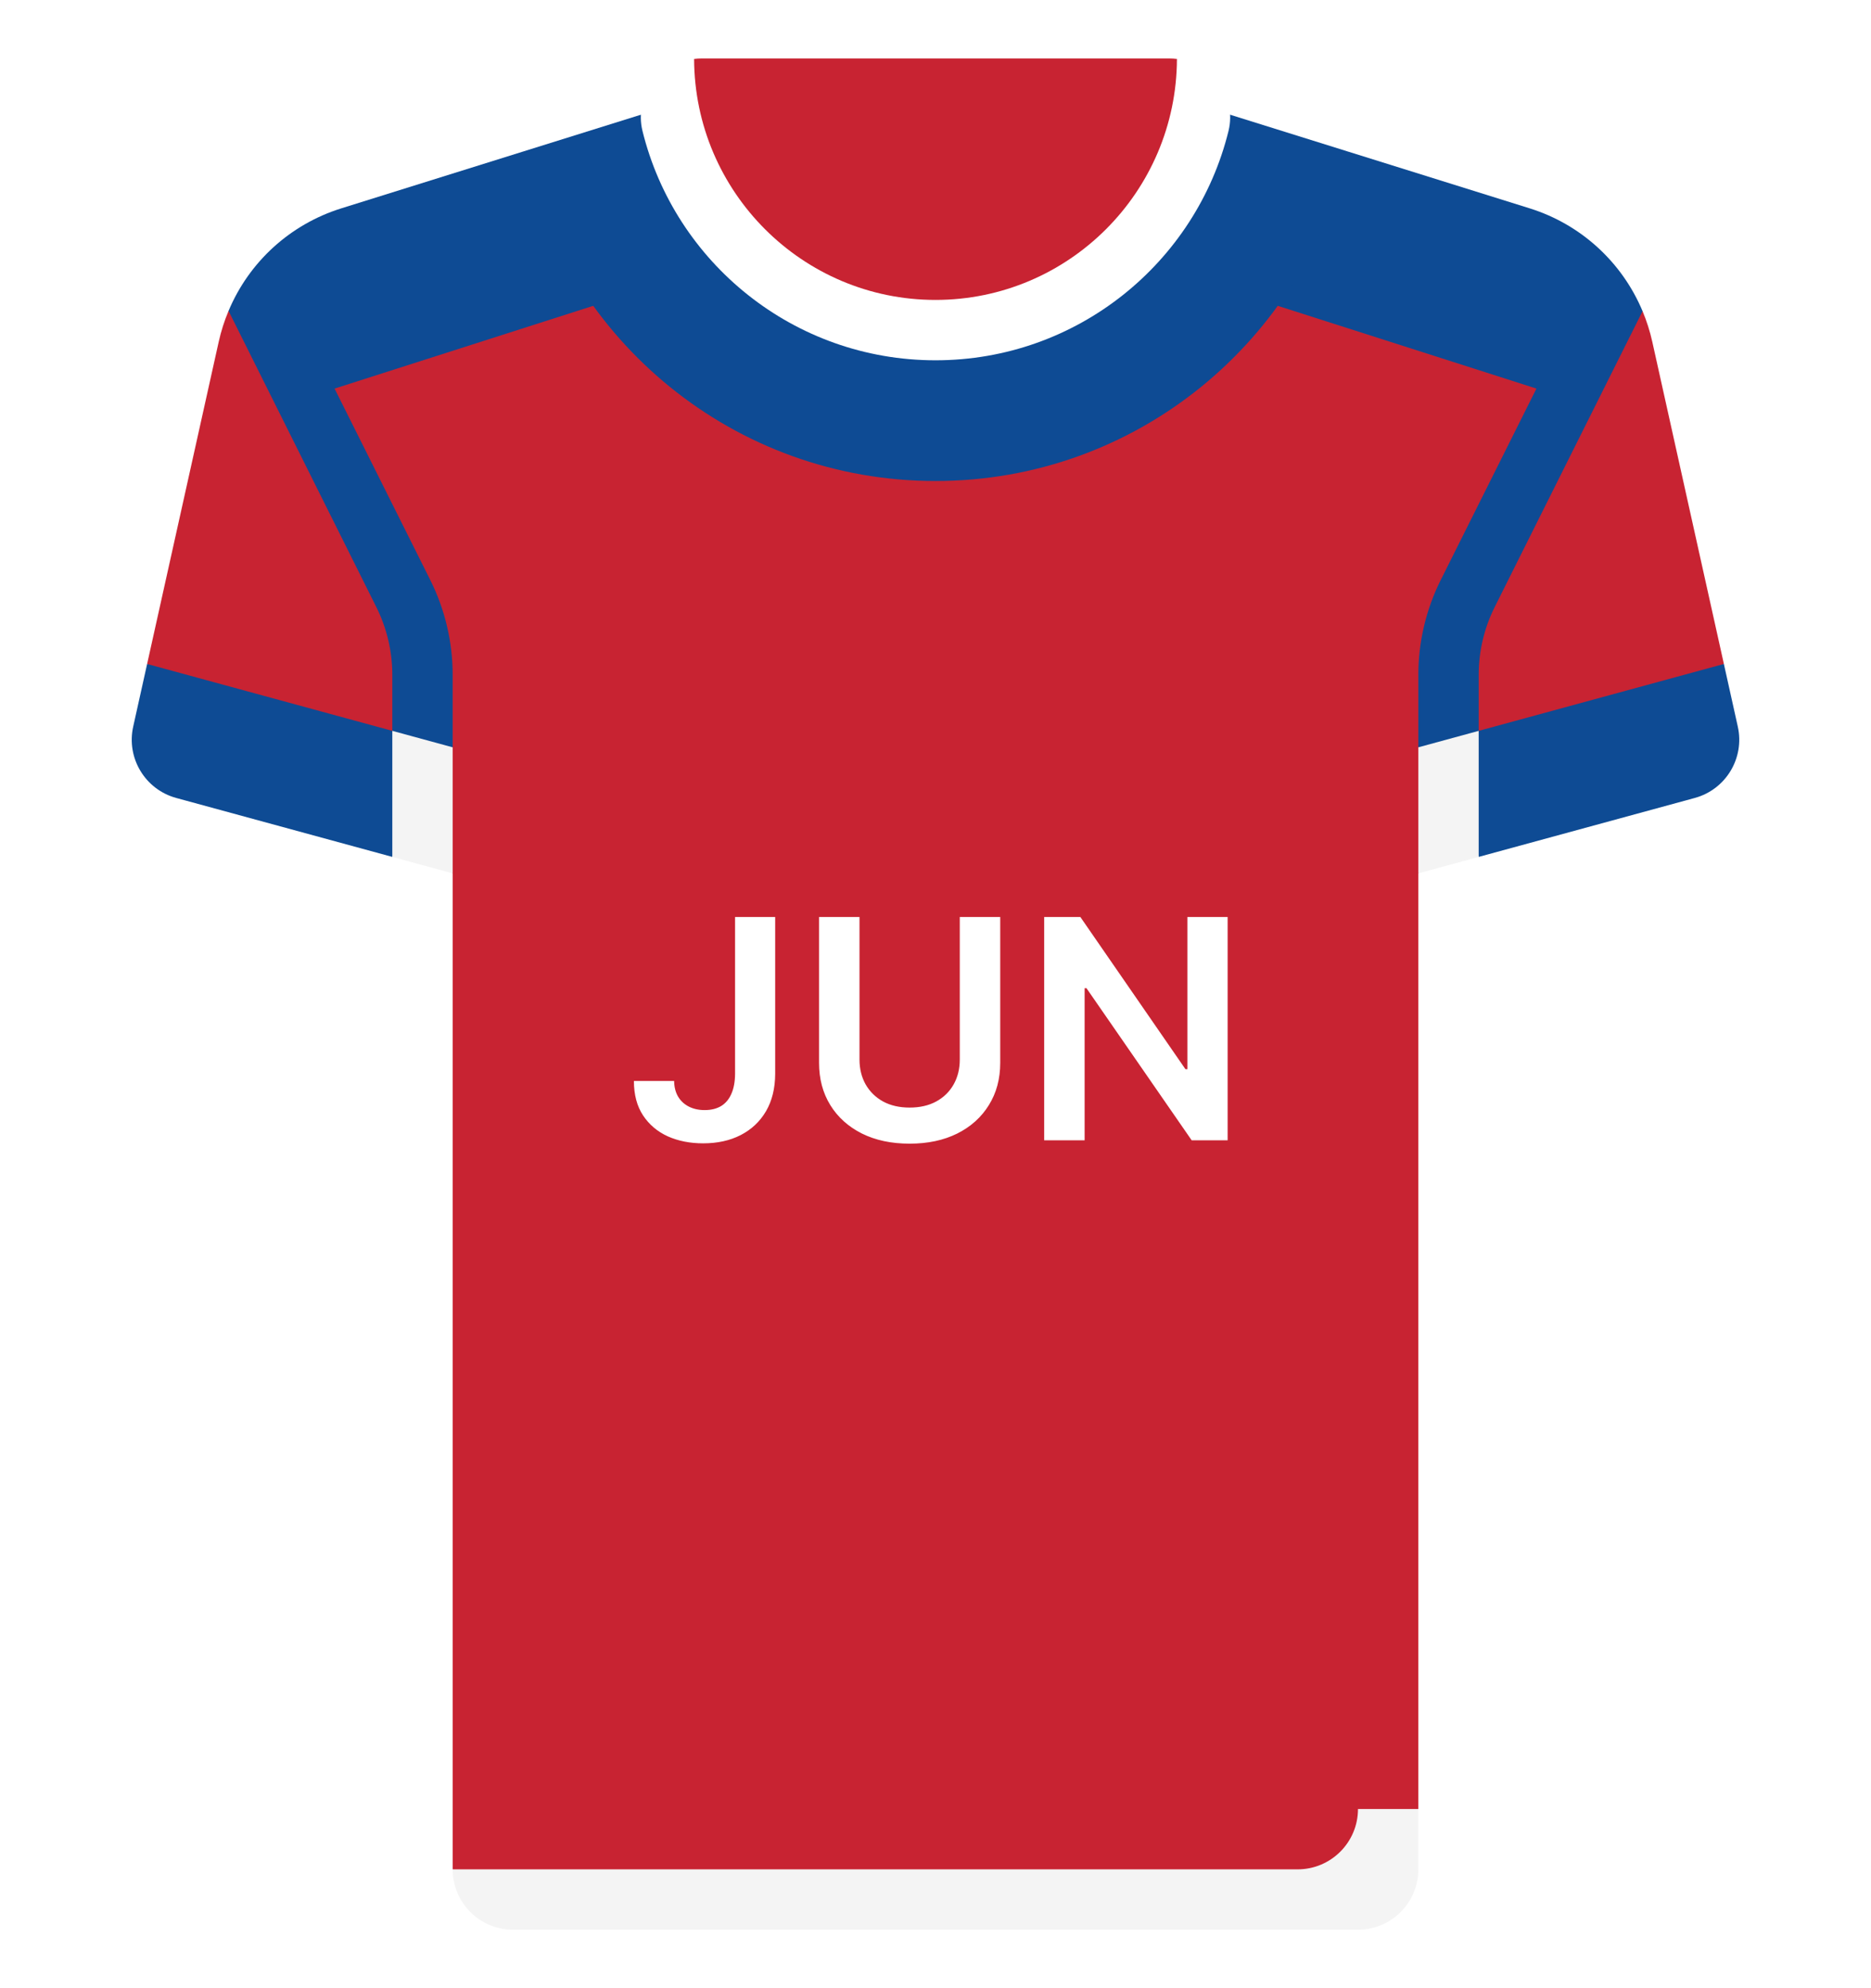
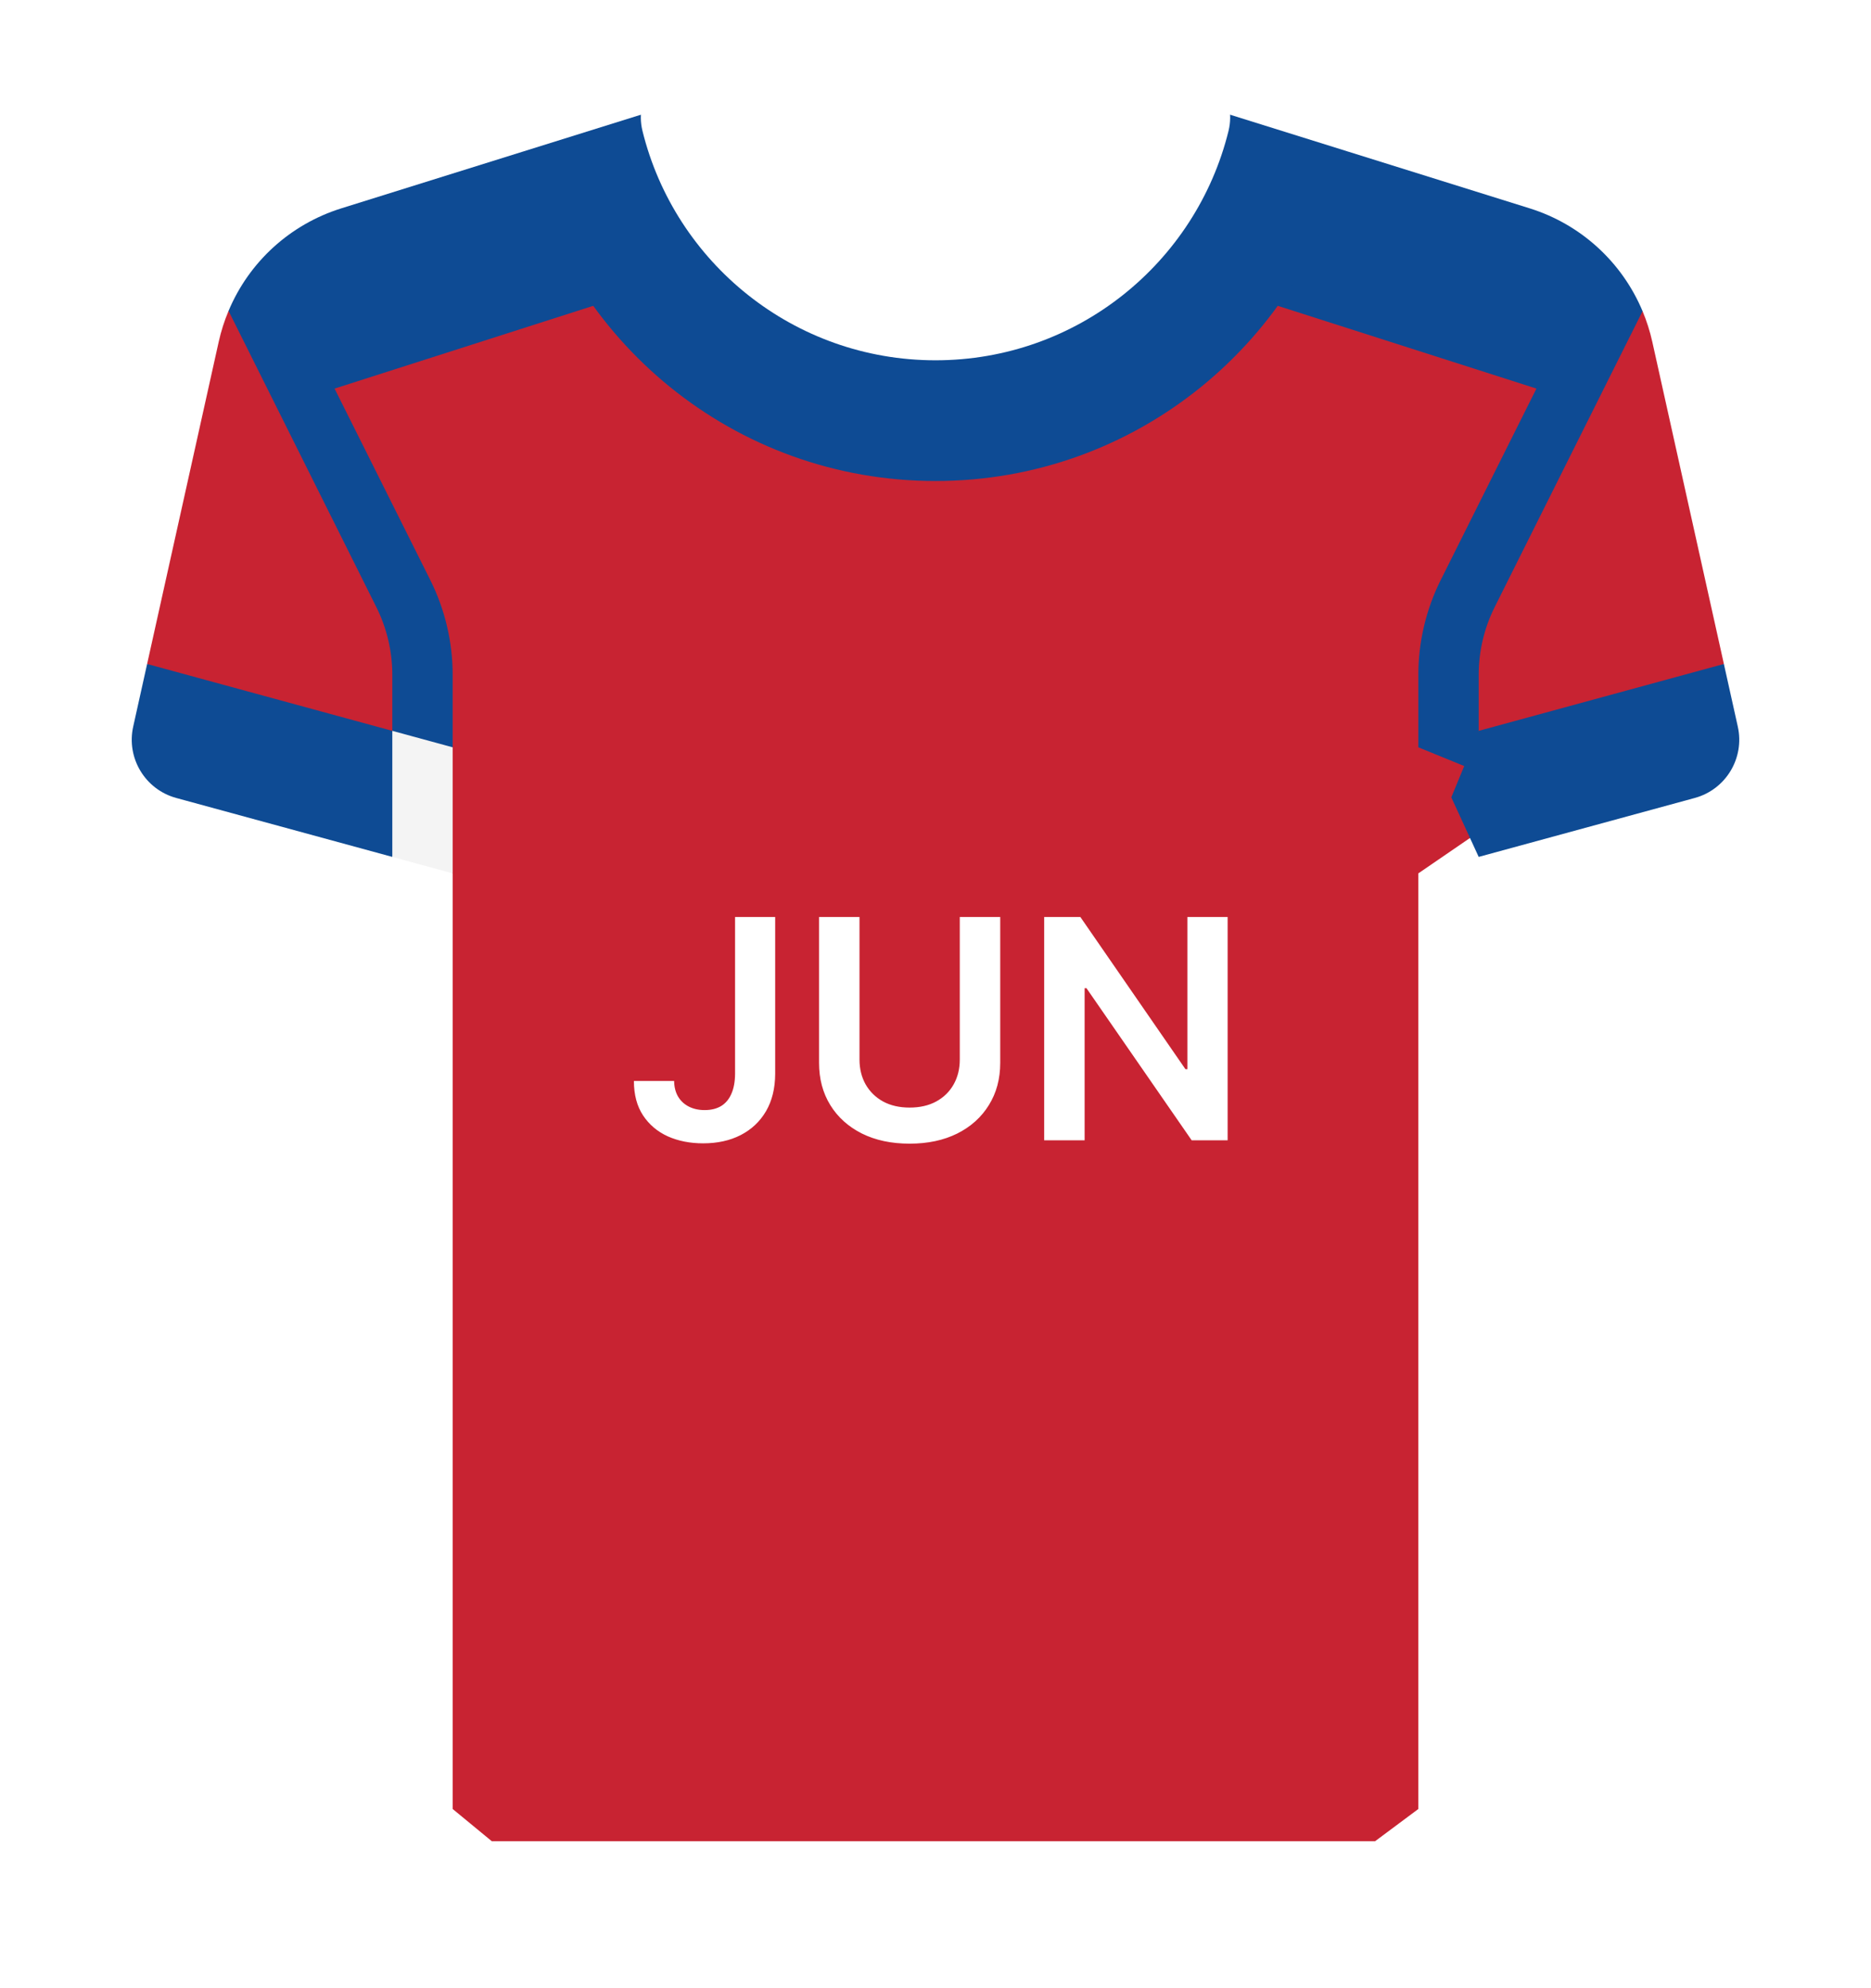
<svg xmlns="http://www.w3.org/2000/svg" width="512" height="544" viewBox="0 0 512 544" fill="none">
  <g filter="url(#filter0_d_31_1410)">
    <path d="M452.156 93.54C451.51 90.635 450.613 87.826 449.486 85.136L313.806 58.748H198.194L62.542 85.071C61.402 87.78 60.495 90.612 59.845 93.54L40.259 181.675L123.872 238.968V494.968L134.567 503.779H376.304L388.13 494.968V238.968L471.743 181.675L452.156 93.54Z" fill="#C82332" />
    <path d="M388.129 184.601V204.478L404.645 211.219V184.601C404.645 178.222 406.153 171.839 409.008 166.133L449.486 85.136C443.898 71.781 432.665 61.401 418.567 56.996L368.72 41.419L339.324 80.373L420.445 106.325L394.234 158.747C390.242 166.73 388.129 175.669 388.129 184.601Z" fill="#0E4B94" />
    <path d="M123.871 184.601V204.478L107.355 209.698V184.601C107.355 178.222 105.847 171.839 102.992 166.133L62.542 85.071C68.13 71.716 79.336 61.401 93.434 56.995L143.281 41.418L172.677 80.372L91.555 106.324L117.766 158.746C121.758 166.73 123.871 175.669 123.871 184.601Z" fill="#0E4B94" />
    <path d="M313.806 24.258H198.194L143.281 41.418C154.875 93.025 200.893 131.613 256 131.613C311.107 131.613 357.126 93.025 368.719 41.418L313.806 24.258Z" fill="#0E4B94" />
    <path d="M322.073 16.128L189.94 16.126C180.496 17.291 173.48 26.354 175.814 35.826C184.693 71.859 217.226 98.581 255.999 98.581C294.772 98.581 327.305 71.859 336.185 35.826C338.519 26.358 331.51 17.299 322.073 16.128Z" fill="white" />
    <path d="M404.645 234.463L463.774 218.337C472.28 216.017 477.464 207.426 475.551 198.82L471.741 181.675L404.645 199.974L397.153 218.169L404.645 234.463Z" fill="#0E4B94" />
    <path d="M107.355 234.463L48.226 218.337C39.72 216.017 34.536 207.426 36.449 198.82L40.259 181.675L107.355 199.974L114.801 219.038L107.355 234.463Z" fill="#0E4B94" />
-     <path d="M404.645 199.973L388.129 204.478V238.968L404.645 234.463V199.973Z" fill="#F4F4F4" />
    <path d="M107.355 234.463L123.871 238.968V204.478L107.355 199.973V234.463Z" fill="#F4F4F4" />
-     <path d="M320.004 16H191.996C191.291 16 190.622 16.041 189.94 16.126C190.069 52.504 219.592 82.064 255.999 82.064C292.406 82.064 321.943 52.505 322.071 16.127C321.391 16.042 320.708 16 320.004 16Z" fill="#C82332" />
-     <path d="M123.871 494.968V511.484L134.783 520.503H376.737L371.613 494.968H123.871Z" fill="#C82332" />
-     <path d="M140.387 528H371.613C380.735 528 388.129 520.605 388.129 511.484V494.968H371.613C371.613 504.09 364.218 511.484 355.097 511.484H123.871C123.871 520.605 131.266 528 140.387 528Z" fill="#F4F4F4" />
    <path d="M201.151 250.909H212.129V293.864C212.109 297.801 211.273 301.192 209.623 304.036C207.972 306.859 205.665 309.037 202.702 310.568C199.759 312.08 196.329 312.835 192.411 312.835C188.832 312.835 185.61 312.199 182.746 310.926C179.903 309.634 177.646 307.724 175.975 305.199C174.305 302.673 173.469 299.531 173.469 295.773H184.477C184.496 297.423 184.854 298.845 185.55 300.038C186.266 301.232 187.251 302.146 188.504 302.783C189.756 303.419 191.198 303.737 192.829 303.737C194.599 303.737 196.1 303.369 197.333 302.634C198.566 301.878 199.501 300.764 200.137 299.293C200.793 297.821 201.131 296.011 201.151 293.864V250.909ZM262.645 250.909H273.712V290.821C273.712 295.196 272.678 299.044 270.609 302.365C268.561 305.686 265.678 308.281 261.959 310.151C258.24 312 253.895 312.925 248.923 312.925C243.932 312.925 239.577 312 235.858 310.151C232.139 308.281 229.256 305.686 227.207 302.365C225.159 299.044 224.135 295.196 224.135 290.821V250.909H235.202V289.896C235.202 292.442 235.759 294.709 236.872 296.697C238.006 298.686 239.597 300.247 241.645 301.381C243.693 302.494 246.119 303.051 248.923 303.051C251.727 303.051 254.153 302.494 256.202 301.381C258.27 300.247 259.861 298.686 260.974 296.697C262.088 294.709 262.645 292.442 262.645 289.896V250.909ZM335.944 250.909V312H326.1L297.314 270.388H296.807V312H285.74V250.909H295.644L324.4 292.551H324.936V250.909H335.944Z" fill="white" />
  </g>
  <defs>
    <filter id="filter0_d_31_1410" x="20.052" y="0" width="471.895" height="544" filterUnits="userSpaceOnUse" color-interpolation-filters="sRGB">
      <feFlood flood-opacity="0" result="BackgroundImageFix" />
      <feColorMatrix in="SourceAlpha" type="matrix" values="0 0 0 0 0 0 0 0 0 0 0 0 0 0 0 0 0 0 127 0" result="hardAlpha" />
      <feOffset />
      <feGaussianBlur stdDeviation="8" />
      <feComposite in2="hardAlpha" operator="out" />
      <feColorMatrix type="matrix" values="0 0 0 0 0 0 0 0 0 0 0 0 0 0 0 0 0 0 0.25 0" />
      <feBlend mode="normal" in2="BackgroundImageFix" result="effect1_dropShadow_31_1410" />
      <feBlend mode="normal" in="SourceGraphic" in2="effect1_dropShadow_31_1410" result="shape" />
    </filter>
  </defs>
</svg>